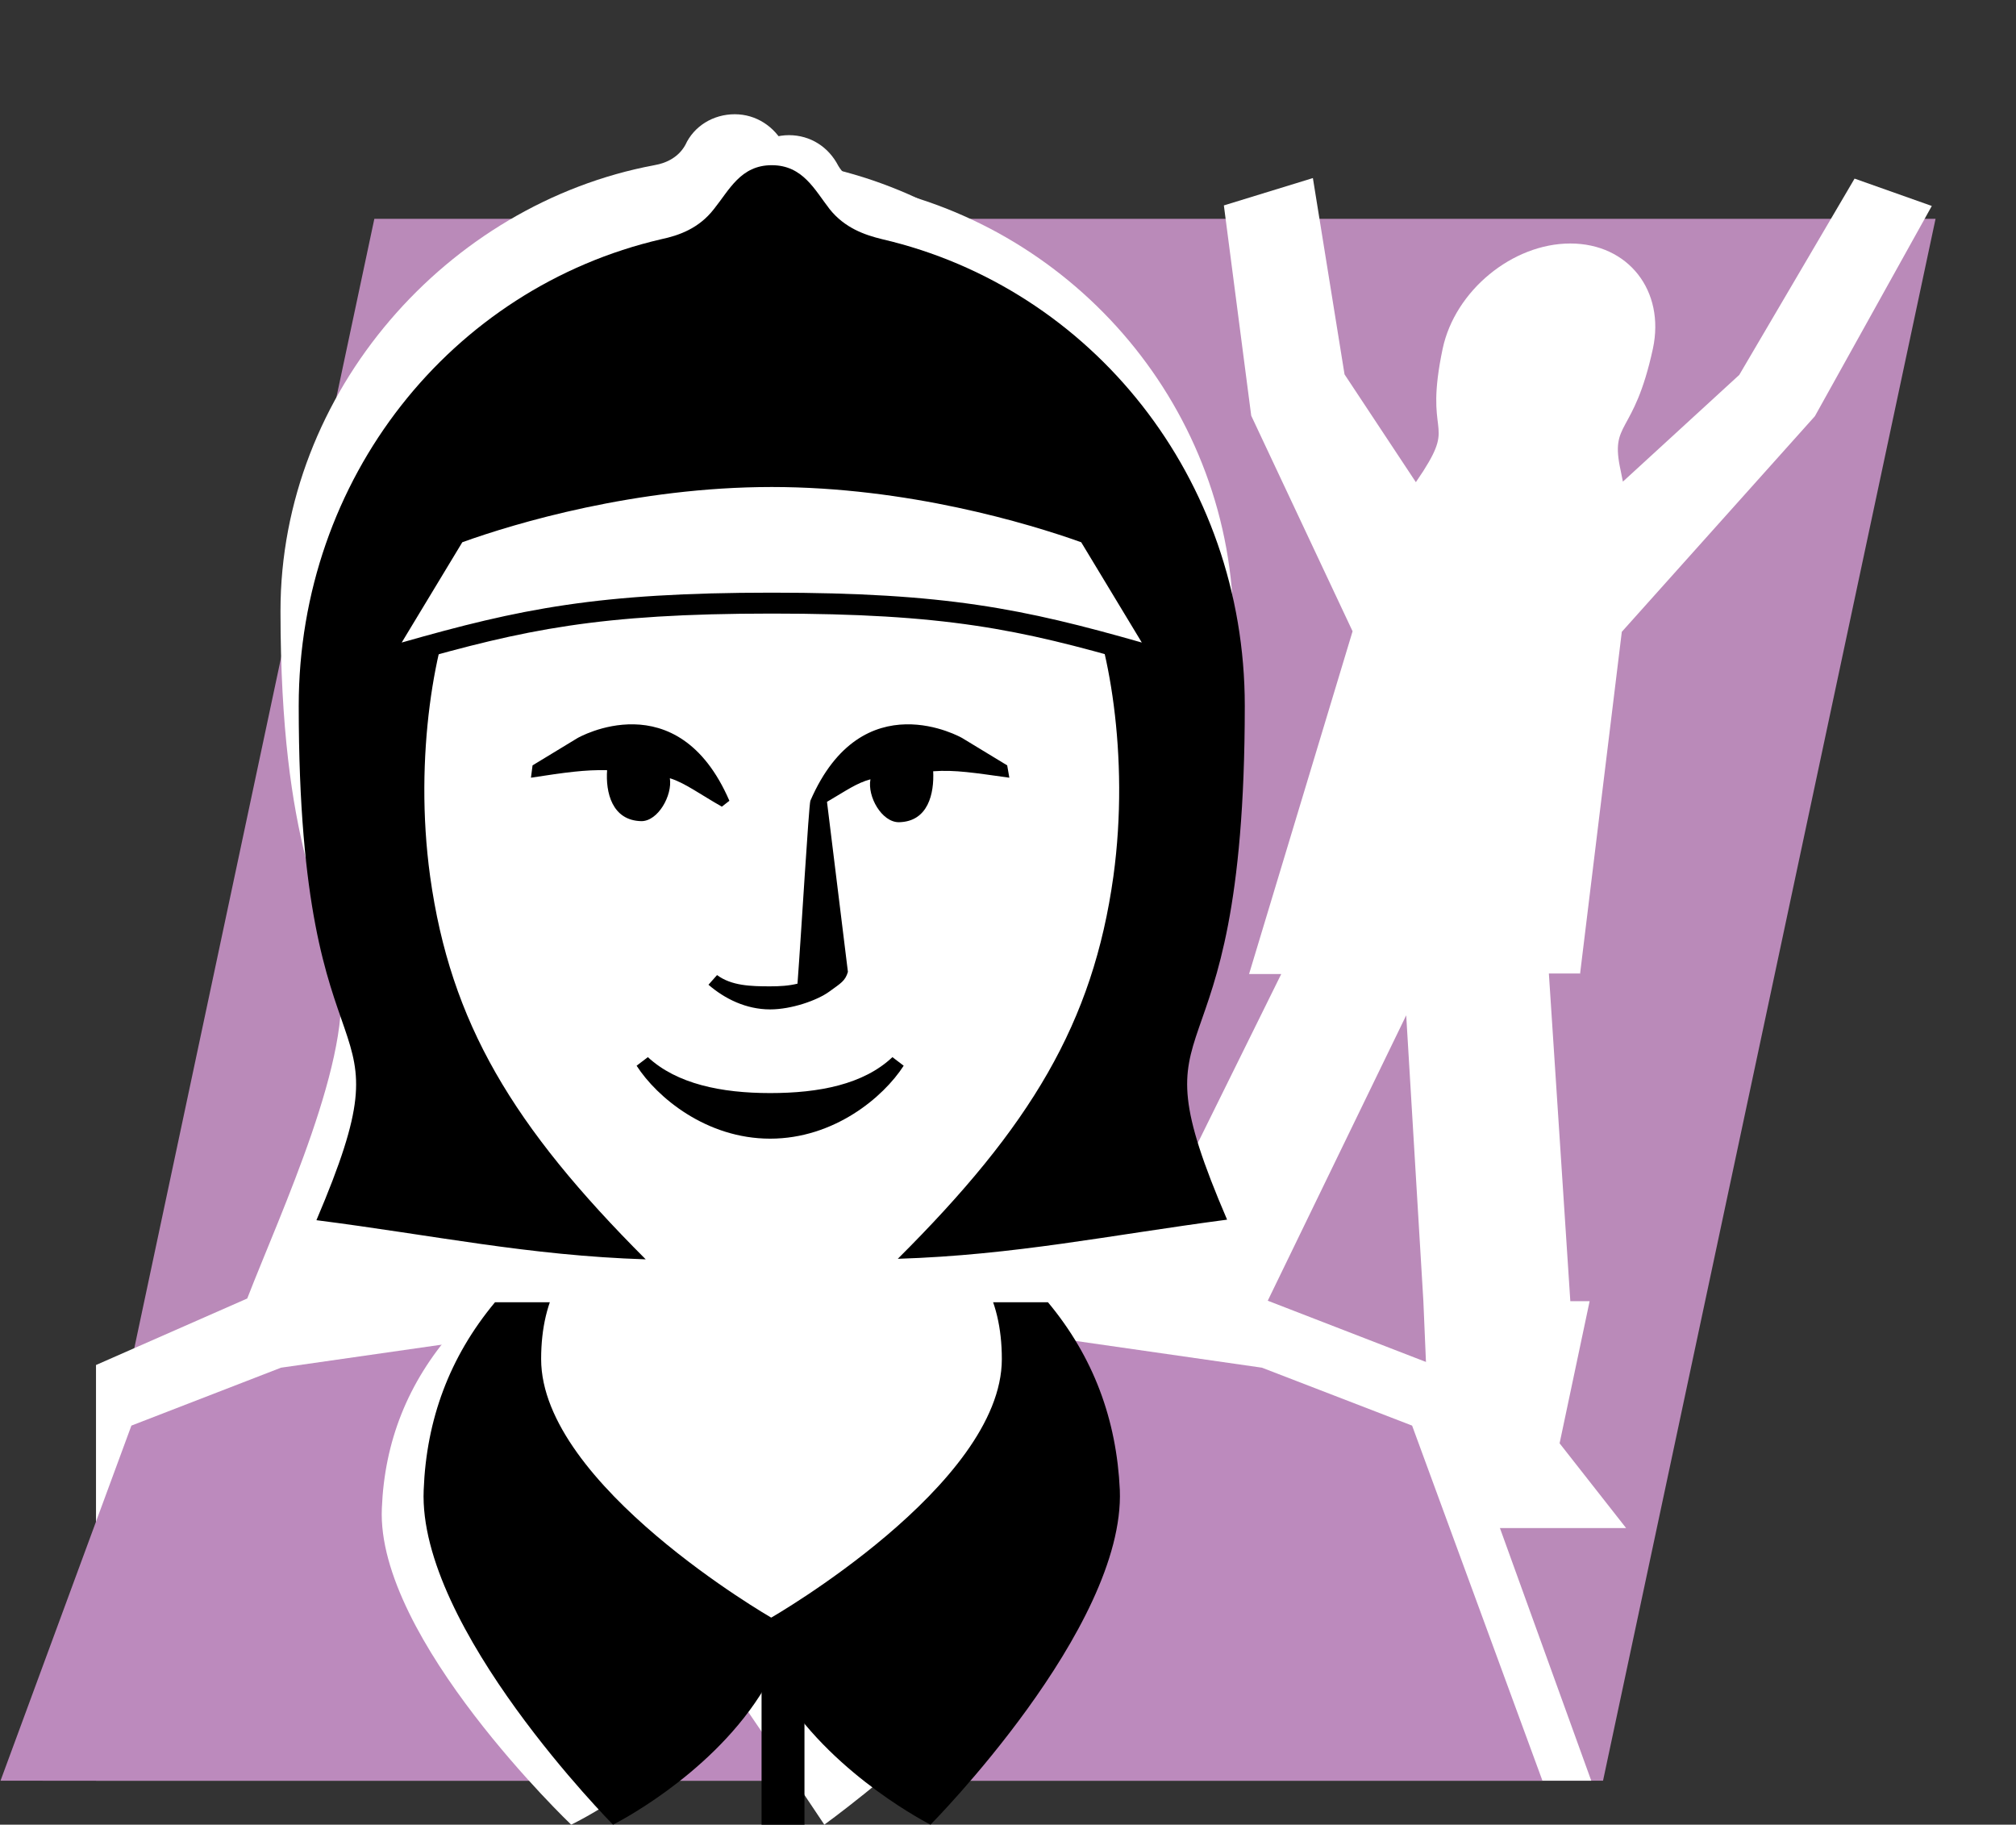
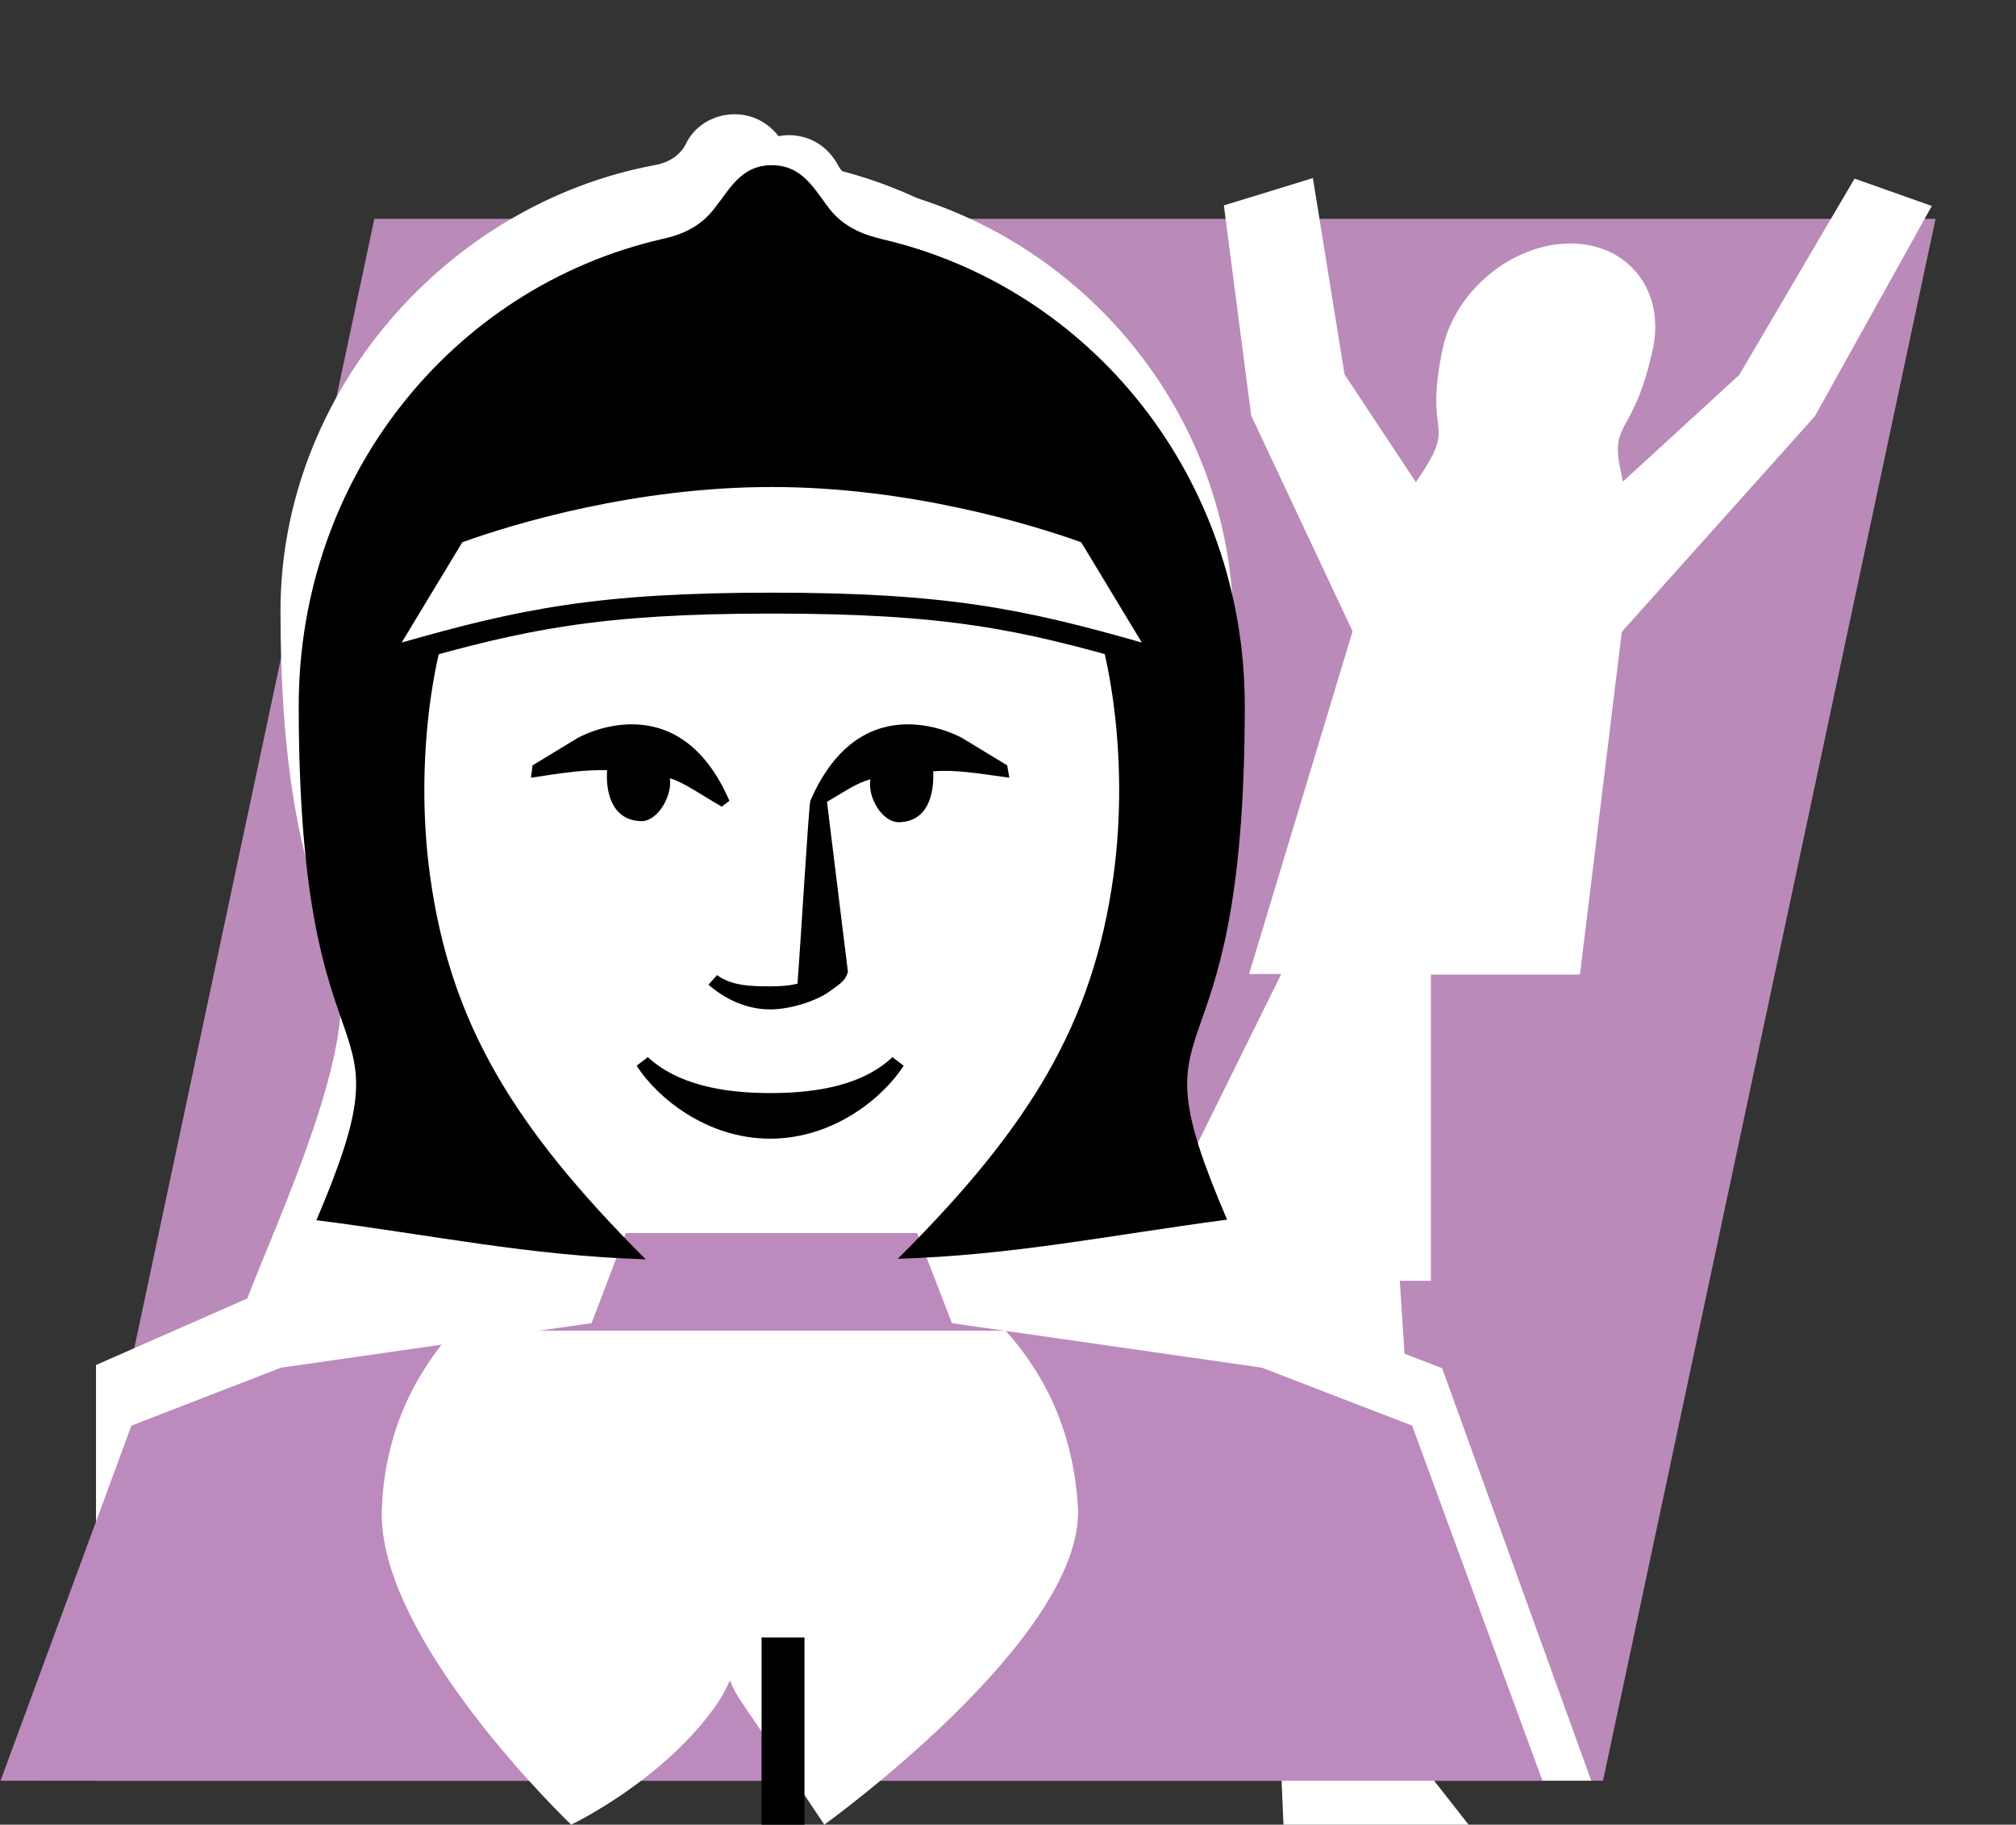
<svg xmlns="http://www.w3.org/2000/svg" xmlns:xlink="http://www.w3.org/1999/xlink" version="1.1" id="Ebene_1" x="0px" y="0px" viewBox="0 0 37.59 34.02" style="enable-background:new 0 0 37.59 34.02;" xml:space="preserve">
  <rect x="0" y="0" width="37.59" height="34.02" fill="#333333" stroke="none" />
  <style type="text/css">
	.st0{fill:none;stroke:#000000;stroke-width:0.5;stroke-miterlimit:10;}
	.st1{fill:none;stroke:#DCC6E1;stroke-width:16.3;stroke-miterlimit:10;}
	.st2{fill:#BA8AB9;}
	.st3{clip-path:url(#SVGID_00000039093421067114344570000003492502328370406079_);fill:#FFFFFF;}
	.st4{clip-path:url(#SVGID_00000097475155817790803660000003528809727995141254_);fill:#FFFFFF;}
	.st5{clip-path:url(#SVGID_00000072991818384169995650000000845719996406179253_);fill:#FFFFFF;}
	.st6{clip-path:url(#SVGID_00000103944086033321839270000015140288010655240105_);fill:#FFFFFF;}
	.st7{clip-path:url(#SVGID_00000116208987157524020220000001576108632837929096_);}
	.st8{clip-path:url(#SVGID_00000070798157133084732000000007500418536658112428_);}
	.st9{clip-path:url(#SVGID_00000101787588399372376490000005688837633018263213_);}
	.st10{clip-path:url(#SVGID_00000158733813317215855320000018160097854109911177_);fill:#BC8ABD;}
	.st11{clip-path:url(#SVGID_00000016065933486096199840000001696385235918740410_);fill:#FFFFFF;}
	.st12{clip-path:url(#SVGID_00000088816523959954496790000010054512966518748084_);}
	.st13{clip-path:url(#SVGID_00000155828415618893307160000008257999394595396242_);}
	.st14{clip-path:url(#SVGID_00000058577116987631489230000018024957702838534833_);fill:#FFFFFF;}
	.st15{clip-path:url(#SVGID_00000116211337735224953600000016048888451250889139_);}
	.st16{clip-path:url(#SVGID_00000022536580750331951850000002406155732861744779_);fill:#FFFFFF;}
	.st17{clip-path:url(#SVGID_00000000224399733578395220000013645476002781756304_);}
</style>
-   <path class="st0" d="M28.19,11.56" />
  <path class="st1" d="M28.19,19.96" />
  <polygon class="st2" points="6.98,4.08 36.09,4.08 29.89,33.2 0.79,33.2 " />
  <g>
    <g>
      <defs>
        <rect id="SVGID_1_" x="-0.16" y="-0.01" width="39.62" height="34.03" />
      </defs>
      <clipPath id="SVGID_00000054949952472431056490000005009256674158542465_">
        <use xlink:href="#SVGID_1_" style="overflow:visible;" />
      </clipPath>
-       <path style="clip-path:url(#SVGID_00000054949952472431056490000005009256674158542465_);fill:#FFFFFF;" d="M29.46,18.17    l0.78-6.39l3.6-4.02l2.18-3.92l-1.44-0.51l-2.15,3.66l-2.17,1.99l-0.04-0.2c-0.21-0.95,0.24-0.62,0.6-2.28    c0.23-1.08-0.46-1.96-1.54-1.96S27.13,5.42,26.9,6.5c-0.35,1.66,0.24,1.34-0.36,2.28L26.4,8.99l-1.33-2.01l-0.59-3.66l-1.66,0.51    l0.51,3.92l1.89,4.02l-1.93,6.39h0.6l-3.21,6.5h2.76l2.78-5.73l0.32,5.33l0.18,4.23h3.6l-1.24-1.58l0.56-2.65h-0.36l-0.4-6.11    h0.58V18.17z" />
+       <path style="clip-path:url(#SVGID_00000054949952472431056490000005009256674158542465_);fill:#FFFFFF;" d="M29.46,18.17    l0.78-6.39l3.6-4.02l2.18-3.92l-1.44-0.51l-2.15,3.66l-2.17,1.99l-0.04-0.2c-0.21-0.95,0.24-0.62,0.6-2.28    c0.23-1.08-0.46-1.96-1.54-1.96S27.13,5.42,26.9,6.5c-0.35,1.66,0.24,1.34-0.36,2.28L26.4,8.99l-1.33-2.01l-0.59-3.66l-1.66,0.51    l0.51,3.92l1.89,4.02l-1.93,6.39h0.6l-3.21,6.5h2.76l0.32,5.33l0.18,4.23h3.6l-1.24-1.58l0.56-2.65h-0.36l-0.4-6.11    h0.58V18.17z" />
    </g>
    <g>
      <defs>
        <rect id="SVGID_00000043446031950044379850000004537988690485638292_" x="-0.16" y="-0.01" width="39.62" height="34.03" />
      </defs>
      <clipPath id="SVGID_00000061442870828143153980000009767139955365292431_">
        <use xlink:href="#SVGID_00000043446031950044379850000004537988690485638292_" style="overflow:visible;" />
      </clipPath>
      <path style="clip-path:url(#SVGID_00000061442870828143153980000009767139955365292431_);fill:#FFFFFF;" d="M1.79,25.45v7.75    h27.88l-2.78-7.69l-4.65-1.8c-0.56-1.39-1.21-3.18-1.39-4.63c-0.22-1.84,1.13-2.22,1.13-7.75c0-4.1-2.94-7.49-6.76-8.25    c-0.2-0.04-0.46-0.14-0.6-0.38c-0.18-0.34-0.52-0.57-0.92-0.57s-0.76,0.22-0.92,0.57c-0.12,0.22-0.34,0.34-0.58,0.38    C8.35,3.8,5.23,7.3,5.23,11.39c0,4.44,0.88,5.55,1.09,6.76c0.3,1.49-1.09,4.46-1.71,6.06L1.79,25.45z" />
    </g>
    <g>
      <defs>
        <rect id="SVGID_00000144335929752743688290000017629052781890619014_" x="-0.16" y="-0.01" width="39.62" height="34.03" />
      </defs>
      <clipPath id="SVGID_00000157295401278317200510000001446656164618998687_">
        <use xlink:href="#SVGID_00000144335929752743688290000017629052781890619014_" style="overflow:visible;" />
      </clipPath>
      <path style="clip-path:url(#SVGID_00000157295401278317200510000001446656164618998687_);fill:#FFFFFF;" d="M5.82,24.54    c0.62-1.59,2-4.56,1.7-6.06c-0.22-1.21-1.09-2.32-1.09-6.76c0-4.1,2.93-7.53,6.79-8.25c0.24-0.04,0.46-0.16,0.58-0.38    c0.16-0.34,0.52-0.57,0.91-0.57c0.4,0,0.74,0.22,0.92,0.57c0.14,0.24,0.4,0.34,0.6,0.38C20.05,4.24,23,7.63,23,11.72    c0,5.53-1.35,5.91-1.13,7.75c0.18,1.45,0.78,3.6,1.33,4.99L5.82,24.54z" />
    </g>
    <g>
      <defs>
-         <rect id="SVGID_00000039121190141203543120000017802403315363787430_" x="-0.16" y="-0.01" width="39.62" height="34.03" />
-       </defs>
+         </defs>
      <clipPath id="SVGID_00000182504659903289451480000000540813737401632137_">
        <use xlink:href="#SVGID_00000039121190141203543120000017802403315363787430_" style="overflow:visible;" />
      </clipPath>
      <path style="clip-path:url(#SVGID_00000182504659903289451480000000540813737401632137_);fill:#FFFFFF;" d="M20.24,11.01    c0.36,1.05,0.55,2.21,0.55,3.44c0,4.62-2.78,8.38-6.19,8.38s-6.19-3.76-6.19-8.38c0-1.23,0.19-2.39,0.55-3.44    c1.38-0.82,3.39-1.33,5.64-1.33C16.83,9.68,18.84,10.19,20.24,11.01" />
    </g>
    <g>
      <defs>
        <rect id="SVGID_00000114060576111888896930000007147262580370292367_" x="-0.16" y="-0.01" width="39.62" height="34.03" />
      </defs>
      <clipPath id="SVGID_00000091734126105412759220000006280133136801573775_">
        <use xlink:href="#SVGID_00000114060576111888896930000007147262580370292367_" style="overflow:visible;" />
      </clipPath>
      <path style="clip-path:url(#SVGID_00000091734126105412759220000006280133136801573775_);" d="M13.46,15.04l0.14-0.11    c-0.97-2.24-2.83-1.17-2.83-1.17l-0.84,0.51L9.9,14.5c0.65-0.1,1.01-0.15,1.42-0.14c-0.03,0.41,0.09,0.94,0.64,0.95    c0.31,0,0.58-0.48,0.53-0.8C12.76,14.59,13.07,14.82,13.46,15.04" />
    </g>
    <g>
      <defs>
        <rect id="SVGID_00000101070735244890158530000002619822425432556438_" x="-0.16" y="-0.01" width="39.62" height="34.03" />
      </defs>
      <clipPath id="SVGID_00000145029011883436982950000012288858805503494569_">
        <use xlink:href="#SVGID_00000101070735244890158530000002619822425432556438_" style="overflow:visible;" />
      </clipPath>
      <path style="clip-path:url(#SVGID_00000145029011883436982950000012288858805503494569_);" d="M18.82,14.5l-0.04-0.23l-0.84-0.51    c0,0-1.86-1.07-2.83,1.17c-0.03,0.09-0.17,2.48-0.24,3.41c-0.16,0.04-0.33,0.05-0.51,0.05c-0.36,0-0.72-0.01-0.99-0.21l-0.16,0.18    c0.3,0.26,0.7,0.46,1.15,0.46c0.4,0,0.88-0.17,1.1-0.33s0.3-0.2,0.35-0.37l-0.39-3.17c0.36-0.21,0.55-0.35,0.81-0.42    c-0.06,0.32,0.21,0.8,0.53,0.8c0.55-0.01,0.66-0.54,0.64-0.95C17.81,14.35,18.17,14.41,18.82,14.5" />
    </g>
    <g>
      <defs>
        <rect id="SVGID_00000145760855897322969610000006243781489531226012_" x="-0.16" y="-0.01" width="39.62" height="34.03" />
      </defs>
      <clipPath id="SVGID_00000102529702923841308720000010466141968438749099_">
        <use xlink:href="#SVGID_00000145760855897322969610000006243781489531226012_" style="overflow:visible;" />
      </clipPath>
      <path style="clip-path:url(#SVGID_00000102529702923841308720000010466141968438749099_);" d="M16.85,19.87l-0.21-0.16    c-0.54,0.51-1.37,0.67-2.28,0.67s-1.74-0.17-2.28-0.67l-0.21,0.16c0.38,0.59,1.3,1.36,2.49,1.36    C15.55,21.23,16.47,20.46,16.85,19.87" />
    </g>
    <g>
      <defs>
        <rect id="SVGID_00000150799160877511650880000018088231940831780024_" x="-0.16" y="-0.01" width="39.62" height="34.03" />
      </defs>
      <clipPath id="SVGID_00000183216557191094205250000002843476039148053901_">
        <use xlink:href="#SVGID_00000150799160877511650880000018088231940831780024_" style="overflow:visible;" />
      </clipPath>
      <polygon style="clip-path:url(#SVGID_00000183216557191094205250000002843476039148053901_);fill:#BC8ABD;" points="28.76,33.2     26.33,26.58 23.53,25.5 17.75,24.67 17.1,22.99 11.67,22.99 11.03,24.67 5.24,25.5 2.45,26.58 0.01,33.2   " />
    </g>
    <g>
      <defs>
        <rect id="SVGID_00000084523518329935387810000011982731671263414175_" x="-0.16" y="-0.01" width="39.62" height="34.03" />
      </defs>
      <clipPath id="SVGID_00000114758257205873935080000011891641961217500604_">
        <use xlink:href="#SVGID_00000084523518329935387810000011982731671263414175_" style="overflow:visible;" />
      </clipPath>
      <path style="clip-path:url(#SVGID_00000114758257205873935080000011891641961217500604_);fill:#FFFFFF;" d="M18.75,24.81H8.45    c-0.85,0.97-1.28,2.07-1.33,3.31c-0.11,2.43,3.53,5.9,3.53,5.9s1.75-0.83,2.74-2.28c0.08-0.12,0.15-0.26,0.22-0.41    c0.06,0.15,0.14,0.3,0.22,0.41c0.99,1.45,1.54,2.28,1.54,2.28s4.83-3.47,4.73-5.9C20.03,26.88,19.61,25.77,18.75,24.81" />
    </g>
    <g>
      <defs>
        <rect id="SVGID_00000047019134781843736040000001498666308005007005_" x="-0.16" y="-0.01" width="39.62" height="34.03" />
      </defs>
      <clipPath id="SVGID_00000149364811945510388430000010425720562232485257_">
        <use xlink:href="#SVGID_00000047019134781843736040000001498666308005007005_" style="overflow:visible;" />
      </clipPath>
      <rect x="14.2" y="30.53" style="clip-path:url(#SVGID_00000149364811945510388430000010425720562232485257_);" width="0.8" height="3.49" />
    </g>
    <g>
      <defs>
        <rect id="SVGID_00000098180595356877590310000002191690138913349542_" x="-0.16" y="-0.01" width="39.62" height="34.03" />
      </defs>
      <clipPath id="SVGID_00000023959171120938532680000010568700824837686660_">
        <use xlink:href="#SVGID_00000098180595356877590310000002191690138913349542_" style="overflow:visible;" />
      </clipPath>
-       <path style="clip-path:url(#SVGID_00000023959171120938532680000010568700824837686660_);" d="M19.54,24.28H9.23    c-0.85,1.02-1.28,2.19-1.33,3.5c-0.11,2.57,3.53,6.24,3.53,6.24s1.75-0.87,2.74-2.41c0.08-0.12,0.15-0.27,0.22-0.44    c0.06,0.16,0.14,0.31,0.22,0.44c0.99,1.53,2.74,2.41,2.74,2.41s3.63-3.66,3.53-6.24C20.82,26.47,20.39,25.3,19.54,24.28" />
    </g>
    <g>
      <defs>
-         <rect id="SVGID_00000075155184439982014170000007899947367901668010_" x="-0.16" y="-0.01" width="39.62" height="34.03" />
-       </defs>
+         </defs>
      <clipPath id="SVGID_00000072971986493970774760000009753516576354987424_">
        <use xlink:href="#SVGID_00000075155184439982014170000007899947367901668010_" style="overflow:visible;" />
      </clipPath>
-       <path style="clip-path:url(#SVGID_00000072971986493970774760000009753516576354987424_);fill:#FFFFFF;" d="M18.68,25.34    c0,2.35-4.3,4.82-4.3,4.82s-4.29-2.47-4.29-4.82s1.92-2.94,4.29-2.94C16.76,22.4,18.68,22.99,18.68,25.34" />
    </g>
    <g>
      <defs>
        <rect id="SVGID_00000098193928290267930070000007682218551051095946_" x="-0.16" y="-0.01" width="39.62" height="34.03" />
      </defs>
      <clipPath id="SVGID_00000062900166971673427120000010825904712336149169_">
        <use xlink:href="#SVGID_00000098193928290267930070000007682218551051095946_" style="overflow:visible;" />
      </clipPath>
      <path style="clip-path:url(#SVGID_00000062900166971673427120000010825904712336149169_);" d="M23.21,13.16    c0-4.24-2.85-7.79-6.76-8.7c-0.33-0.08-0.7-0.21-0.98-0.56c-0.28-0.36-0.5-0.82-1.08-0.82S13.6,3.54,13.31,3.9    c-0.28,0.36-0.65,0.49-0.98,0.56c-3.92,0.91-6.76,4.46-6.76,8.7c0,7.57,2.17,5.27,0.33,9.59c2.19,0.28,3.95,0.66,6.14,0.73    C9.56,21,8.4,19.07,8.02,16.34c-0.31-2.25,0.1-4.46,0.57-5.37c1.34-0.63,3.83-1.23,5.8-1.23s4.45,0.6,5.8,1.23    c0.47,0.92,0.88,3.12,0.57,5.37c-0.38,2.73-1.54,4.66-4.02,7.13c2.19-0.07,3.94-0.44,6.14-0.73    C21.03,18.43,23.21,20.73,23.21,13.16" />
    </g>
    <g>
      <defs>
        <rect id="SVGID_00000139974523381600856510000005214428604988945079_" x="-0.16" y="-0.01" width="39.62" height="34.03" />
      </defs>
      <clipPath id="SVGID_00000161623026958072138000000001259947669054177726_">
        <use xlink:href="#SVGID_00000139974523381600856510000005214428604988945079_" style="overflow:visible;" />
      </clipPath>
      <path style="clip-path:url(#SVGID_00000161623026958072138000000001259947669054177726_);fill:#FFFFFF;" d="M21.23,12.17    c-2.28-0.65-3.74-0.93-6.85-0.93s-4.57,0.27-6.85,0.93l-0.49,0.14l1.43-2.36l0.07-0.02c0.88-0.31,3.2-1.04,5.84-1.04    s4.96,0.73,5.83,1.04l0.07,0.02l1.43,2.36L21.23,12.17z" />
    </g>
    <g>
      <defs>
        <rect id="SVGID_00000096752672396911654750000010917795060338343557_" x="-0.16" y="-0.01" width="39.62" height="34.03" />
      </defs>
      <clipPath id="SVGID_00000042002161625838390690000013718466058770381213_">
        <use xlink:href="#SVGID_00000096752672396911654750000010917795060338343557_" style="overflow:visible;" />
      </clipPath>
      <path style="clip-path:url(#SVGID_00000042002161625838390690000013718466058770381213_);" d="M14.39,9.08    c2.53,0,4.79,0.68,5.77,1.03l1.13,1.87c-2.21-0.63-3.66-0.93-6.9-0.93s-4.69,0.3-6.9,0.93l1.13-1.87    C9.59,9.76,11.86,9.08,14.39,9.08 M14.39,8.68c-2.67,0-5.02,0.74-5.91,1.06L8.35,9.78L8.28,9.9l-1.13,1.87l-0.53,0.87l0.98-0.28    c2.18-0.62,3.56-0.92,6.79-0.92s4.61,0.29,6.79,0.92l0.98,0.28l-0.53-0.87L20.5,9.9l-0.07-0.12L20.3,9.73    C19.4,9.42,17.06,8.68,14.39,8.68" />
    </g>
  </g>
</svg>